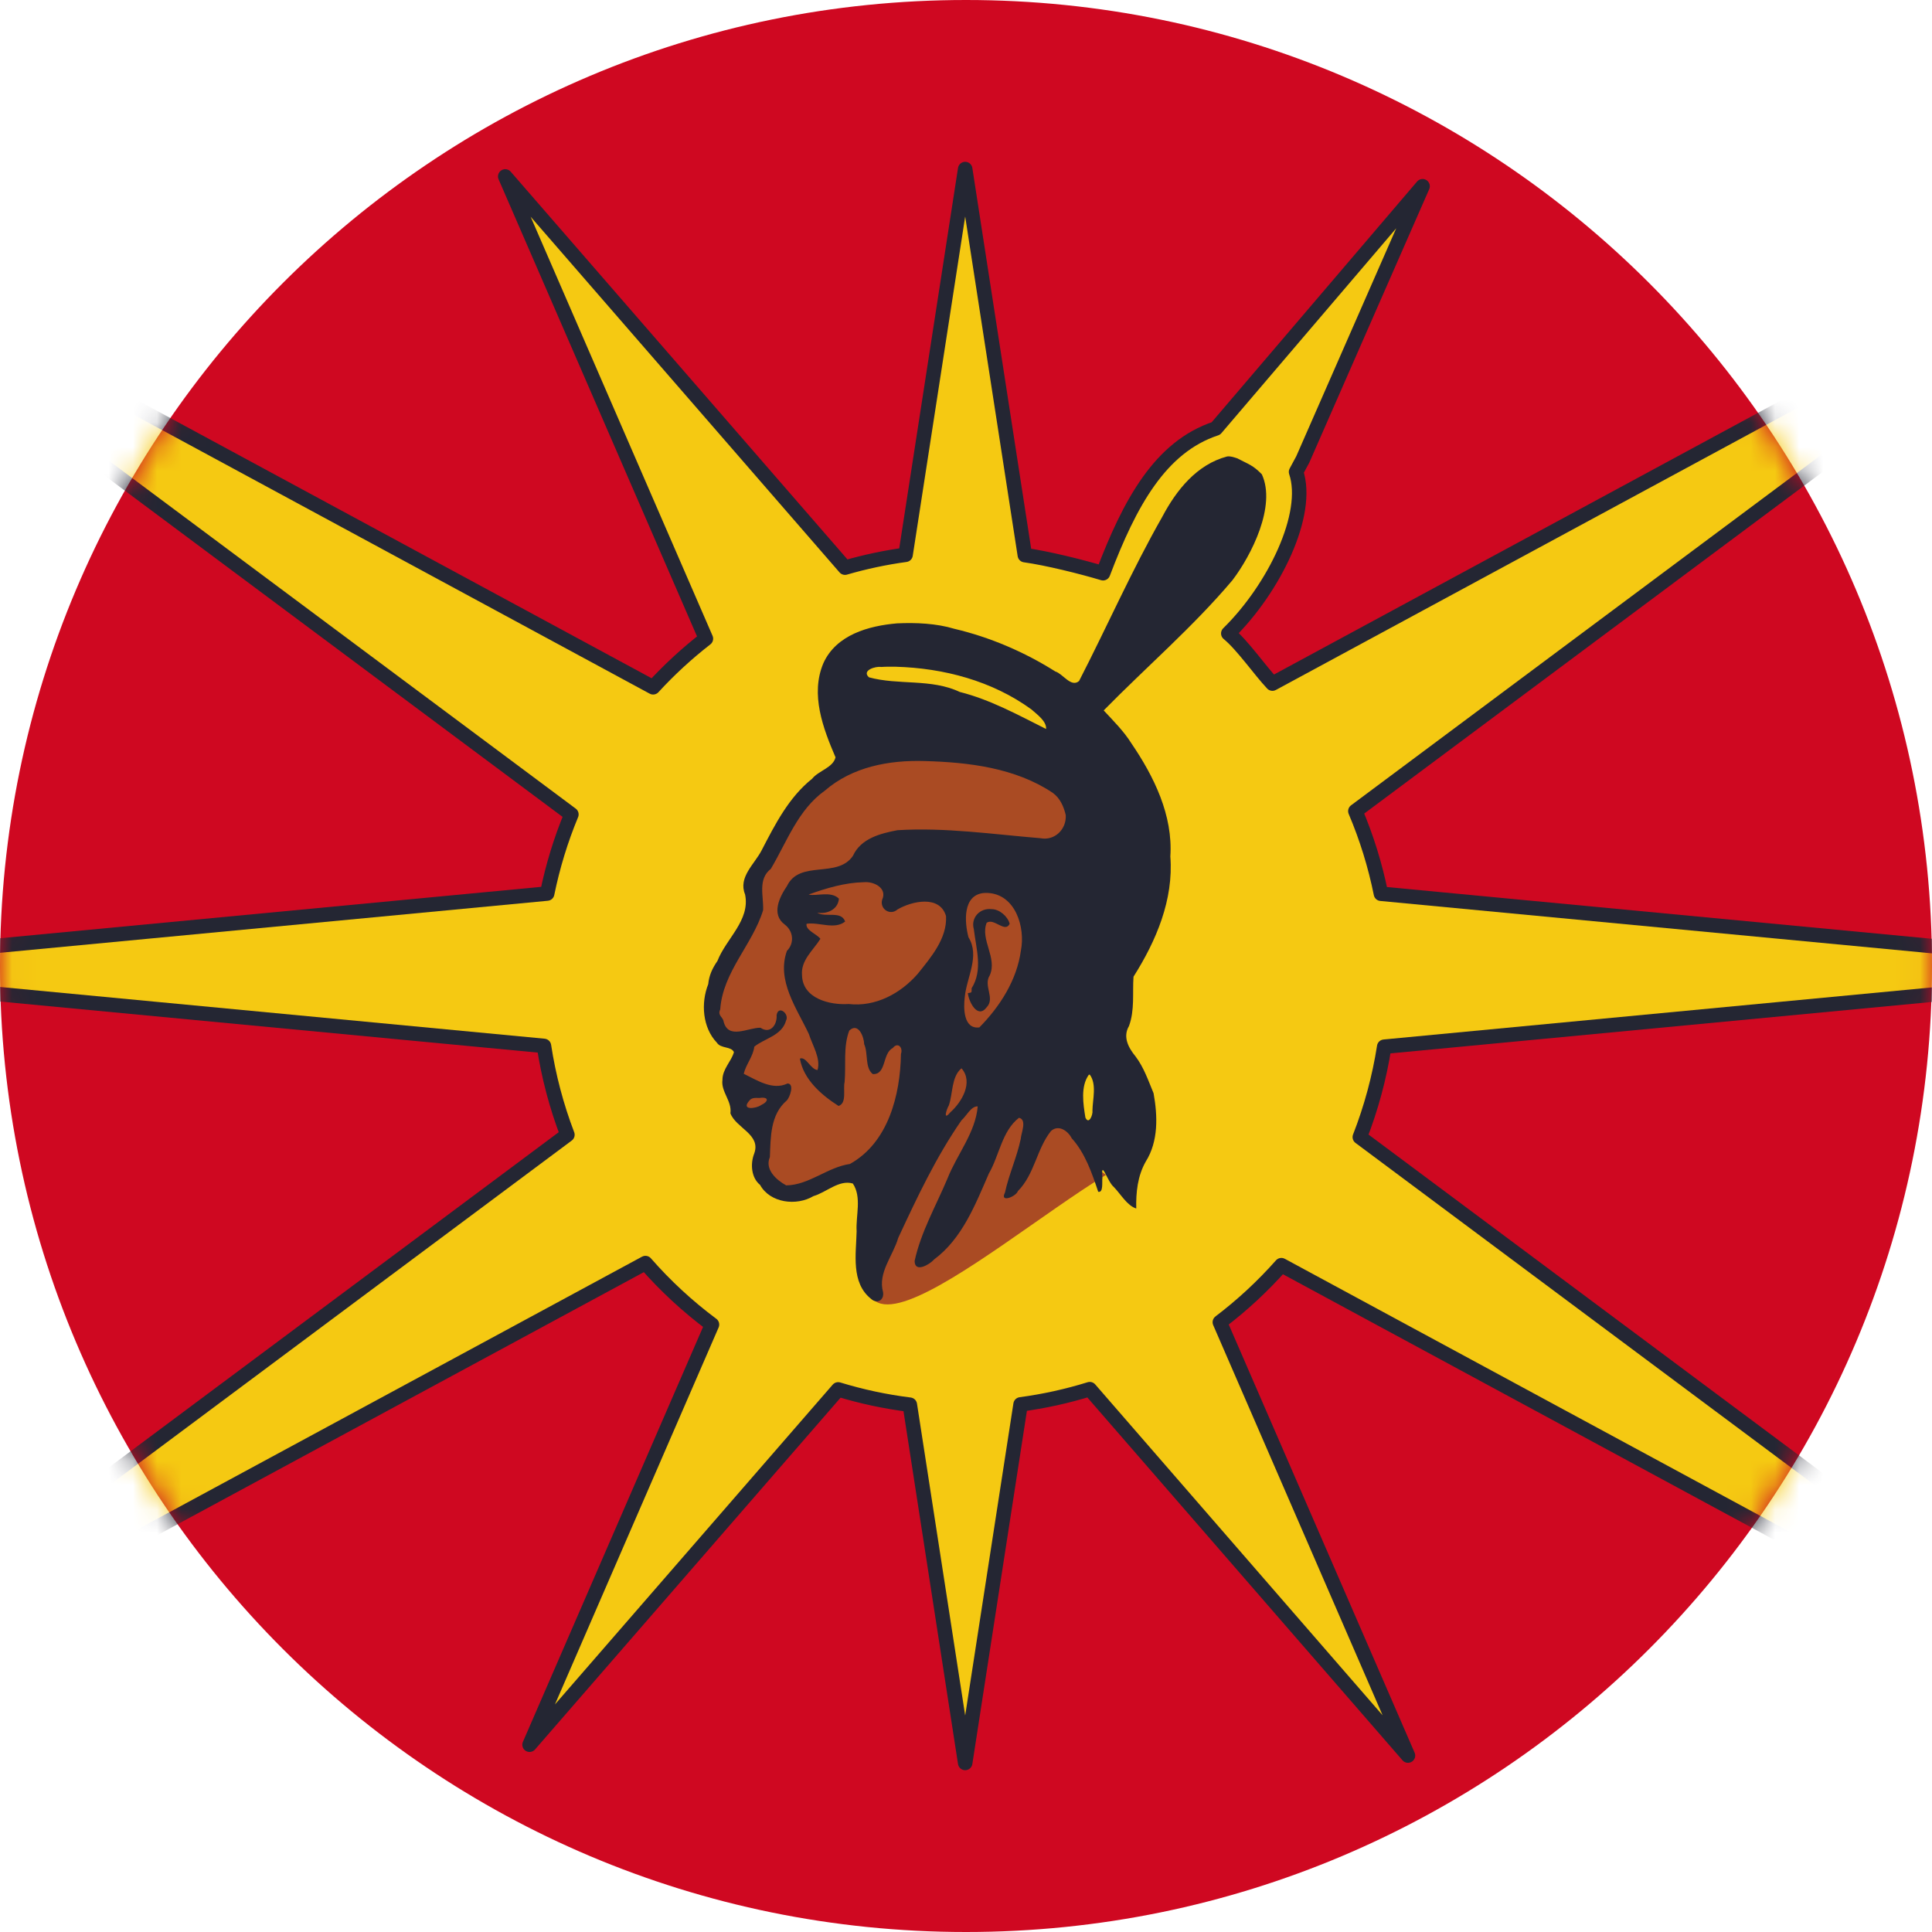
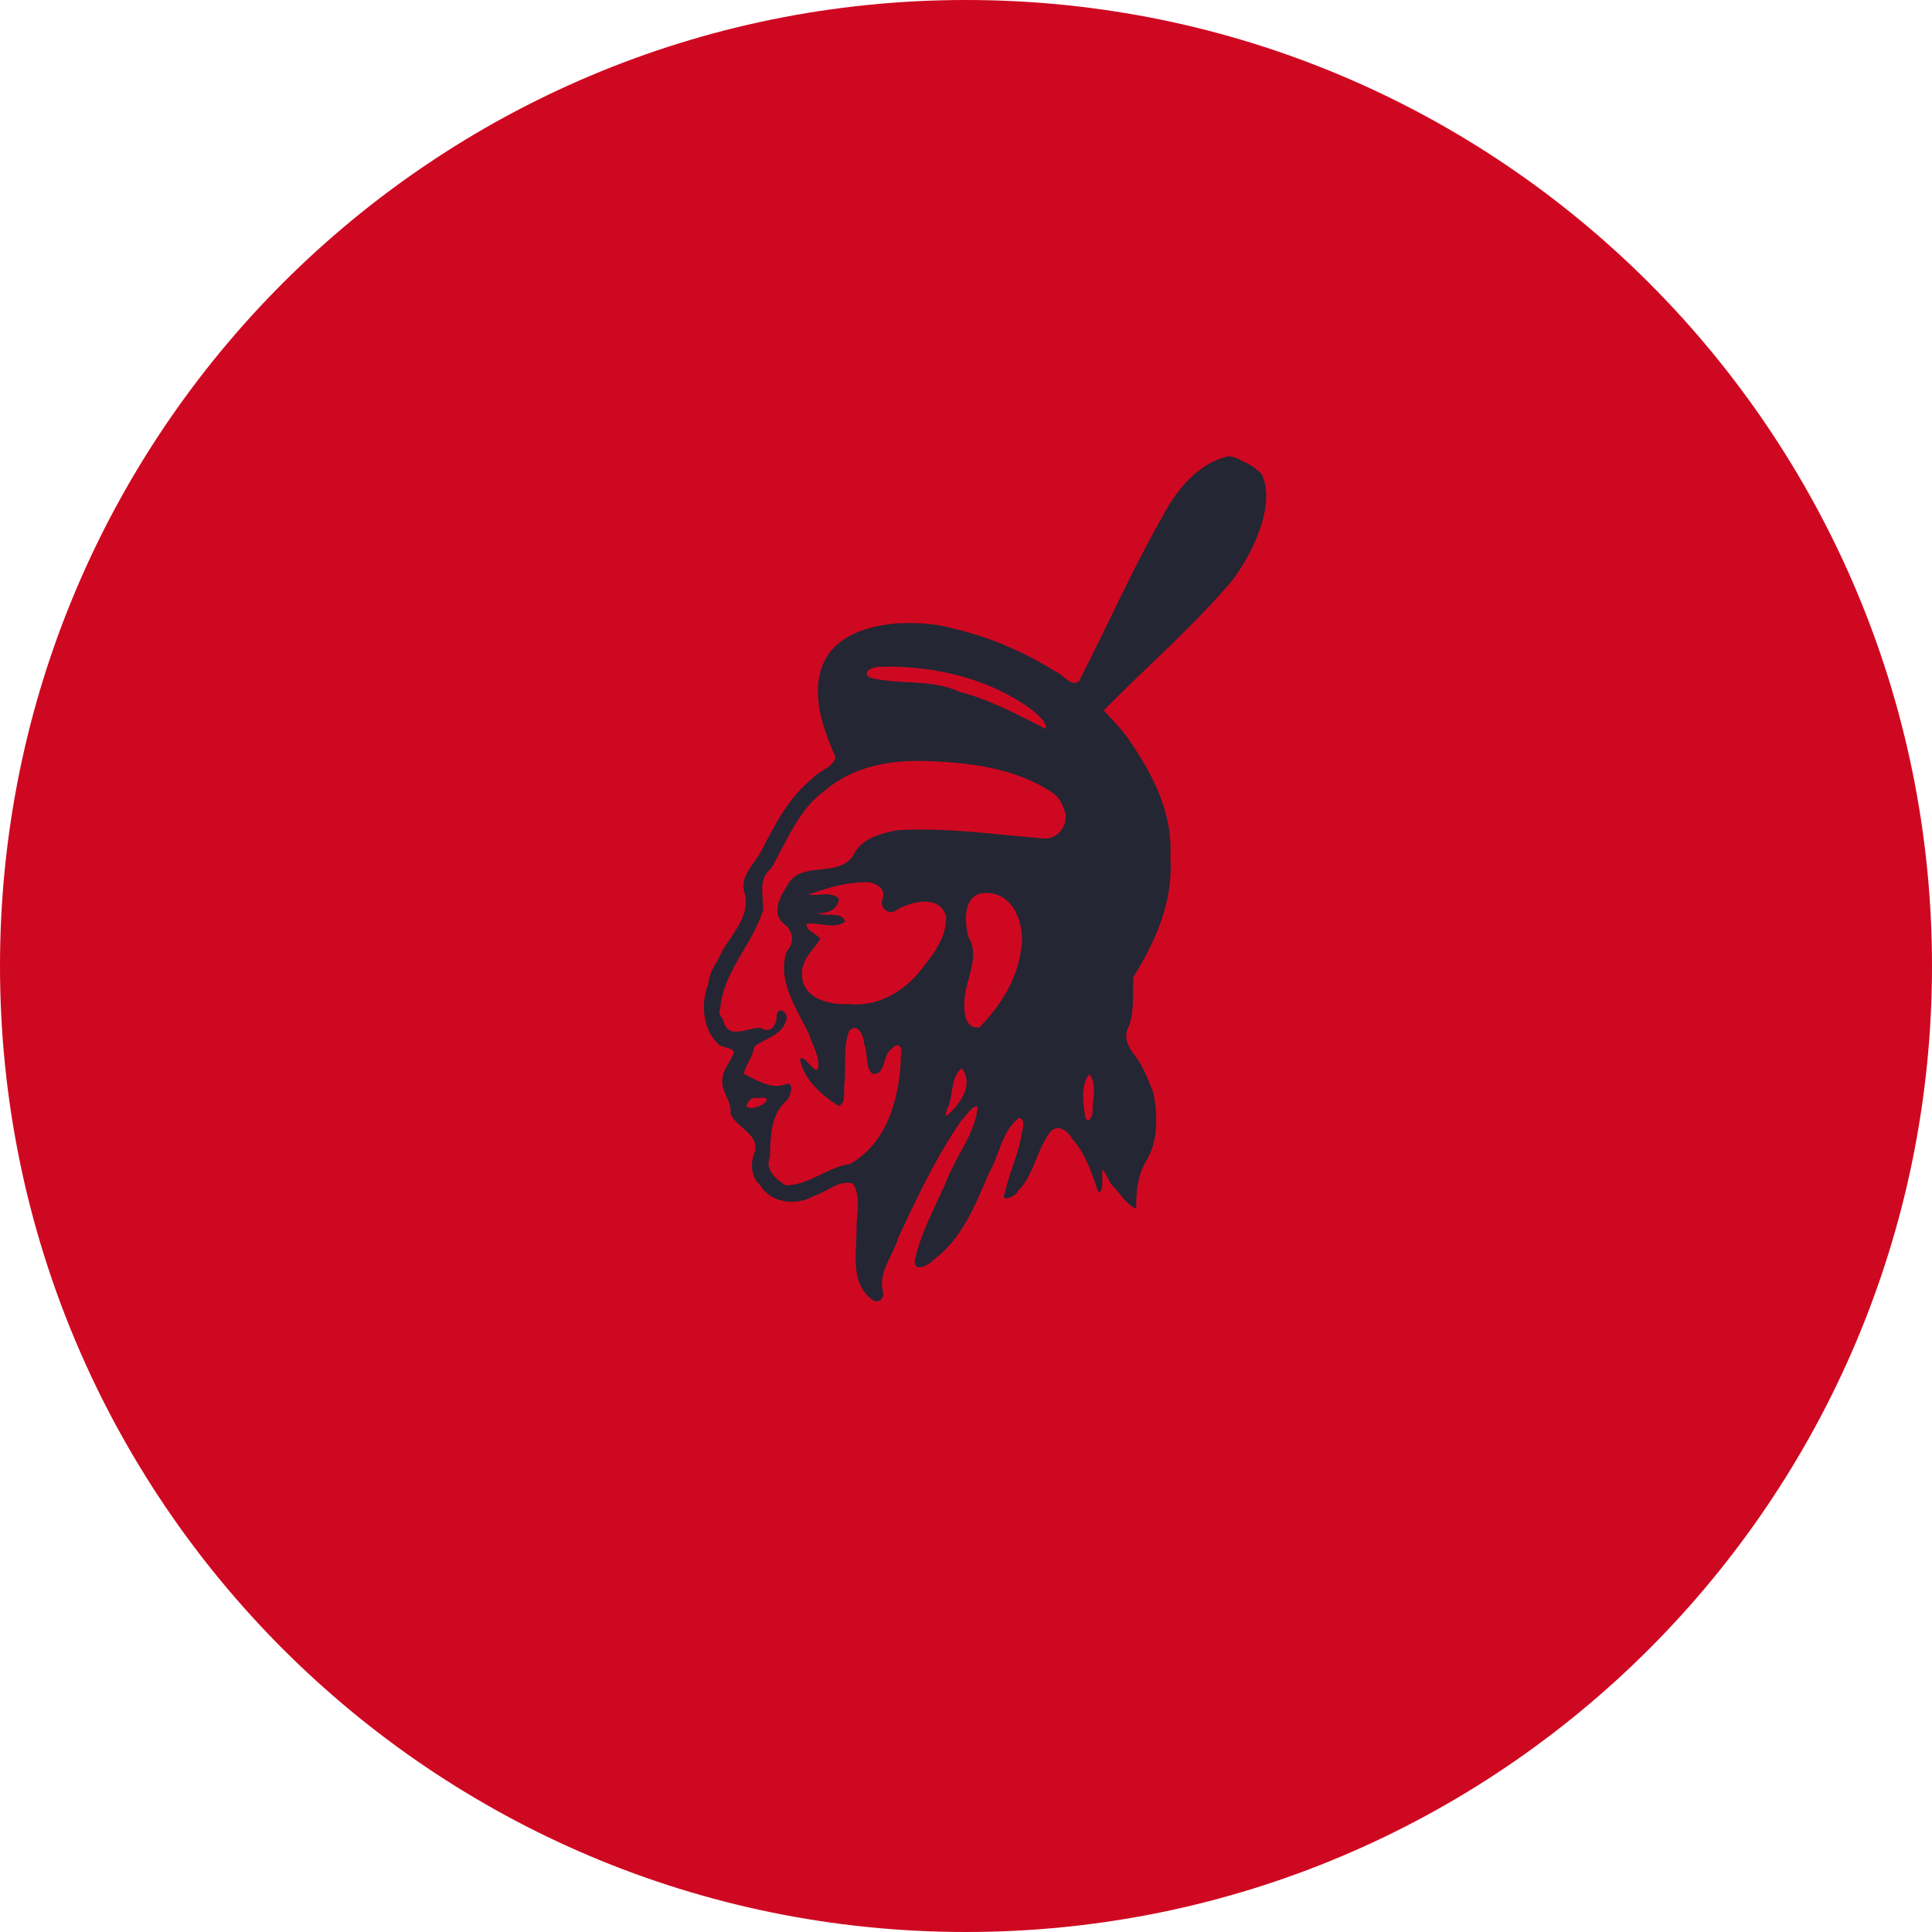
<svg xmlns="http://www.w3.org/2000/svg" width="80" height="80" viewBox="0 0 80 80" fill="none">
  <g id="Kahnawake" clip-path="url(#clip0_2955_4394)">
    <path id="rect827" d="M0 40C0 62.091 17.909 80 40 80C62.091 80 80 62.091 80 40C80 17.909 62.091 0 40 0C17.909 0 0 17.909 0 40Z" fill="#CF0821" />
    <g id="Mask group">
      <mask id="mask0_2955_4394" style="mask-type:alpha" maskUnits="userSpaceOnUse" x="0" y="0" width="80" height="80">
-         <path id="rect827_2" d="M0 40C0 62.091 17.909 80 40 80C62.091 80 80 62.091 80 40C80 17.909 62.091 0 40 0C17.909 0 0 17.909 0 40Z" fill="#CF0821" />
-       </mask>
+         </mask>
      <g mask="url(#mask0_2955_4394)">
        <path id="path4530-6-6-3-0" d="M39.966 7L37.498 22.972C36.65 23.088 35.812 23.266 34.99 23.505L20.921 7.306L29.23 26.446C28.447 27.054 27.715 27.727 27.044 28.459L-11 7.891L23.66 33.723C23.221 34.78 22.886 35.878 22.657 37L-10.622 40.161L22.524 43.309C22.716 44.567 23.041 45.8 23.495 46.988L-11 72.697L26.726 52.301C27.552 53.246 28.476 54.1 29.481 54.848L21.928 72.245L34.707 57.532C35.676 57.829 36.669 58.041 37.674 58.166L39.966 73L42.26 58.153C43.23 58.023 44.188 57.812 45.124 57.522L58.301 72.694L50.511 54.75C51.435 54.049 52.288 53.258 53.059 52.388L90.799 72.792L56.307 47.085C56.778 45.878 57.117 44.623 57.317 43.342L90.597 40.181L57.182 37.008C56.945 35.834 56.59 34.688 56.123 33.587L91 7.593L52.689 28.306C52.172 27.76 51.443 26.704 50.861 26.229C52.76 24.364 54.257 21.29 53.667 19.54L53.945 19.025L58.906 7.712L50.347 17.742C48.044 18.503 46.781 20.822 45.675 23.736C44.801 23.472 43.341 23.11 42.436 22.986L39.966 7Z" fill="#F5C912" stroke="#242633" stroke-width="0.6" stroke-linecap="round" stroke-linejoin="round" />
      </g>
    </g>
    <g id="g918">
-       <path id="path965" d="M45.796 48.648C40.726 51.756 31.632 60.107 38.155 46.364C37.051 47.65 33.645 50.13 31.998 49.39C31.869 49.043 31.705 49.126 31.583 48.72C31.461 48.315 31.496 47.226 31.222 46.94C30.965 46.671 30.702 46.449 30.636 46.163C30.57 45.876 30.701 45.524 31.231 44.994C31.339 44.886 30.929 45.209 30.648 45.229C30.367 45.248 30.215 44.964 30.838 43.643C30.981 43.34 30.789 43.192 30.462 43.027C30.135 42.861 29.156 42.384 29.427 41.571C31.155 38.989 30.988 36.181 31.456 35.889C33.278 32.714 34.368 30.741 38.147 30.507C40.35 30.43 44.236 31.375 45.092 33.368C45.259 33.705 42.284 46.357 45.796 48.648Z" fill="#AA4B23" />
      <g id="g861">
        <path id="path853" d="M50.813 18.901C49.557 19.232 48.708 20.298 48.127 21.4C46.868 23.608 45.843 25.943 44.682 28.199C44.353 28.485 44.009 27.895 43.7 27.805C42.416 26.994 40.99 26.384 39.52 26.038C38.773 25.812 37.933 25.776 37.146 25.812C35.966 25.913 34.625 26.285 34.094 27.462C33.548 28.751 34.08 30.155 34.597 31.359C34.497 31.789 33.896 31.91 33.629 32.245C32.66 33.018 32.097 34.133 31.539 35.207C31.245 35.783 30.558 36.322 30.852 37.036C31.074 38.11 30.063 38.869 29.708 39.79C29.493 40.1 29.362 40.389 29.326 40.753C29.015 41.534 29.09 42.553 29.683 43.173C29.846 43.431 30.278 43.315 30.391 43.568C30.279 43.956 29.915 44.266 29.915 44.715C29.846 45.205 30.315 45.59 30.245 46.1C30.472 46.71 31.518 46.971 31.232 47.761C31.06 48.197 31.11 48.771 31.472 49.063C31.884 49.815 32.98 49.949 33.684 49.528C34.215 49.376 34.742 48.837 35.314 49.007C35.693 49.572 35.431 50.343 35.471 50.983C35.45 51.918 35.228 53.115 36.066 53.781C36.317 54.01 36.618 53.839 36.566 53.506C36.339 52.702 36.981 51.997 37.194 51.258C37.971 49.589 38.763 47.904 39.814 46.389C40.014 46.218 40.208 45.798 40.485 45.813C40.394 46.899 39.626 47.803 39.233 48.8C38.76 49.925 38.132 51.015 37.873 52.212C37.873 52.732 38.505 52.354 38.682 52.149C39.844 51.285 40.387 49.877 40.947 48.593C41.382 47.844 41.484 46.836 42.194 46.285C42.54 46.364 42.28 46.92 42.265 47.167C42.104 47.928 41.777 48.626 41.613 49.383C41.384 49.829 42.078 49.544 42.148 49.321C42.839 48.63 42.927 47.572 43.518 46.834C43.834 46.548 44.226 46.833 44.376 47.131C44.934 47.747 45.216 48.575 45.474 49.349C45.699 49.4 45.624 48.923 45.648 48.773C45.577 47.948 45.852 48.932 46.12 49.15C46.405 49.442 46.668 49.921 47.05 50.042C47.034 49.379 47.104 48.693 47.444 48.097C47.972 47.258 47.937 46.204 47.767 45.269C47.553 44.758 47.369 44.205 47.021 43.745C46.727 43.386 46.484 42.939 46.748 42.487C46.992 41.825 46.889 41.12 46.936 40.443C47.873 38.962 48.601 37.256 48.461 35.465C48.575 33.763 47.784 32.153 46.85 30.782C46.533 30.275 46.106 29.853 45.702 29.417C47.472 27.613 49.402 25.958 51.033 24.025C51.817 22.994 52.855 20.95 52.25 19.64C51.883 19.262 51.709 19.227 51.228 18.977C51.095 18.933 50.956 18.883 50.813 18.901ZM37.087 27.608C39.075 27.663 41.088 28.195 42.71 29.376C42.939 29.583 43.341 29.862 43.316 30.186C42.154 29.604 41.01 28.971 39.741 28.652C38.557 28.091 37.205 28.382 35.981 28.046C35.664 27.759 36.26 27.578 36.487 27.618C36.687 27.604 36.887 27.605 37.087 27.608ZM38.276 31.513C40.099 31.562 42.039 31.792 43.588 32.827C43.899 33.048 44.051 33.409 44.13 33.75C44.167 34.337 43.673 34.825 43.08 34.708C41.114 34.546 39.133 34.254 37.16 34.377C36.456 34.512 35.648 34.716 35.318 35.438C34.676 36.39 33.112 35.589 32.585 36.692C32.274 37.147 31.927 37.862 32.493 38.282C32.856 38.556 32.901 39.057 32.585 39.373C32.144 40.602 32.995 41.754 33.494 42.819C33.641 43.283 33.996 43.831 33.852 44.307C33.566 44.286 33.38 43.733 33.122 43.834C33.268 44.7 34.024 45.351 34.723 45.795C35.079 45.678 34.901 45.095 34.974 44.804C35.036 44.101 34.911 43.337 35.166 42.675C35.538 42.316 35.778 42.935 35.784 43.238C35.957 43.617 35.803 44.21 36.141 44.476C36.712 44.504 36.528 43.618 36.968 43.397C37.172 43.134 37.401 43.372 37.307 43.64C37.279 45.336 36.785 47.312 35.194 48.197C34.26 48.332 33.504 49.071 32.555 49.084C32.151 48.865 31.656 48.423 31.879 47.912C31.912 47.092 31.892 46.158 32.576 45.571C32.714 45.431 32.902 44.867 32.61 44.865C31.99 45.163 31.335 44.723 30.797 44.463C30.887 44.073 31.183 43.755 31.234 43.34C31.662 42.993 32.378 42.884 32.549 42.259C32.697 41.976 32.222 41.605 32.158 42.037C32.185 42.433 31.895 42.833 31.491 42.557C30.98 42.544 30.157 43.068 29.962 42.297C29.936 42.109 29.701 42.049 29.823 41.799C29.927 40.243 31.161 39.119 31.599 37.688C31.625 37.102 31.367 36.41 31.919 35.977C32.587 34.851 33.044 33.528 34.157 32.737C35.296 31.752 36.81 31.47 38.276 31.513ZM35.771 36.53C36.183 36.491 36.754 36.771 36.526 37.262C36.425 37.648 36.864 37.927 37.166 37.657C37.763 37.31 38.916 37.051 39.173 37.933C39.224 38.856 38.546 39.644 38 40.326C37.289 41.142 36.248 41.702 35.142 41.574C34.351 41.625 33.234 41.346 33.21 40.384C33.153 39.764 33.671 39.351 33.971 38.876C33.833 38.678 33.34 38.519 33.399 38.252C33.908 38.171 34.557 38.511 34.996 38.158C34.827 37.693 34.186 38.01 33.838 37.792C34.247 37.862 34.701 37.661 34.738 37.212C34.409 36.878 33.782 37.125 33.485 37.04C34.216 36.776 34.988 36.546 35.771 36.53ZM40.893 36.975C42.046 37.024 42.465 38.398 42.273 39.362C42.108 40.585 41.399 41.685 40.553 42.543C39.889 42.626 39.891 41.728 39.95 41.278C40.027 40.466 40.586 39.586 40.102 38.809C39.937 38.182 39.858 37.072 40.726 36.978C40.782 36.973 40.837 36.973 40.893 36.975ZM39.821 44.244C40.311 44.817 39.826 45.637 39.348 46.061C39.038 46.436 39.19 45.938 39.289 45.773C39.461 45.282 39.389 44.601 39.805 44.242L39.821 44.244ZM45.127 44.5C45.419 44.898 45.245 45.51 45.236 45.981C45.264 46.147 45.09 46.598 44.944 46.276C44.853 45.713 44.738 44.993 45.084 44.505C45.097 44.5 45.113 44.498 45.127 44.5ZM31.443 45.465C31.844 45.403 31.84 45.607 31.514 45.76C31.311 45.909 30.654 45.99 31.035 45.568C31.128 45.443 31.307 45.461 31.443 45.465Z" fill="#242633" />
-         <path id="path857" d="M41.059 37.646C40.58 37.588 40.189 37.998 40.324 38.476C40.42 39.289 40.708 40.166 40.233 40.922C40.231 41.109 40.249 41.098 40.078 41.123C40.111 41.472 40.474 42.207 40.851 41.715C41.222 41.336 40.706 40.821 40.983 40.388C41.309 39.664 40.58 38.91 40.855 38.211C41.155 37.994 41.62 38.652 41.808 38.252C41.731 37.947 41.382 37.644 41.059 37.646Z" fill="#242633" />
      </g>
    </g>
  </g>
  <defs>
    <clipPath id="clip0_2955_4394">
      <rect width="80" height="80" fill="white" />
    </clipPath>
  </defs>
</svg>